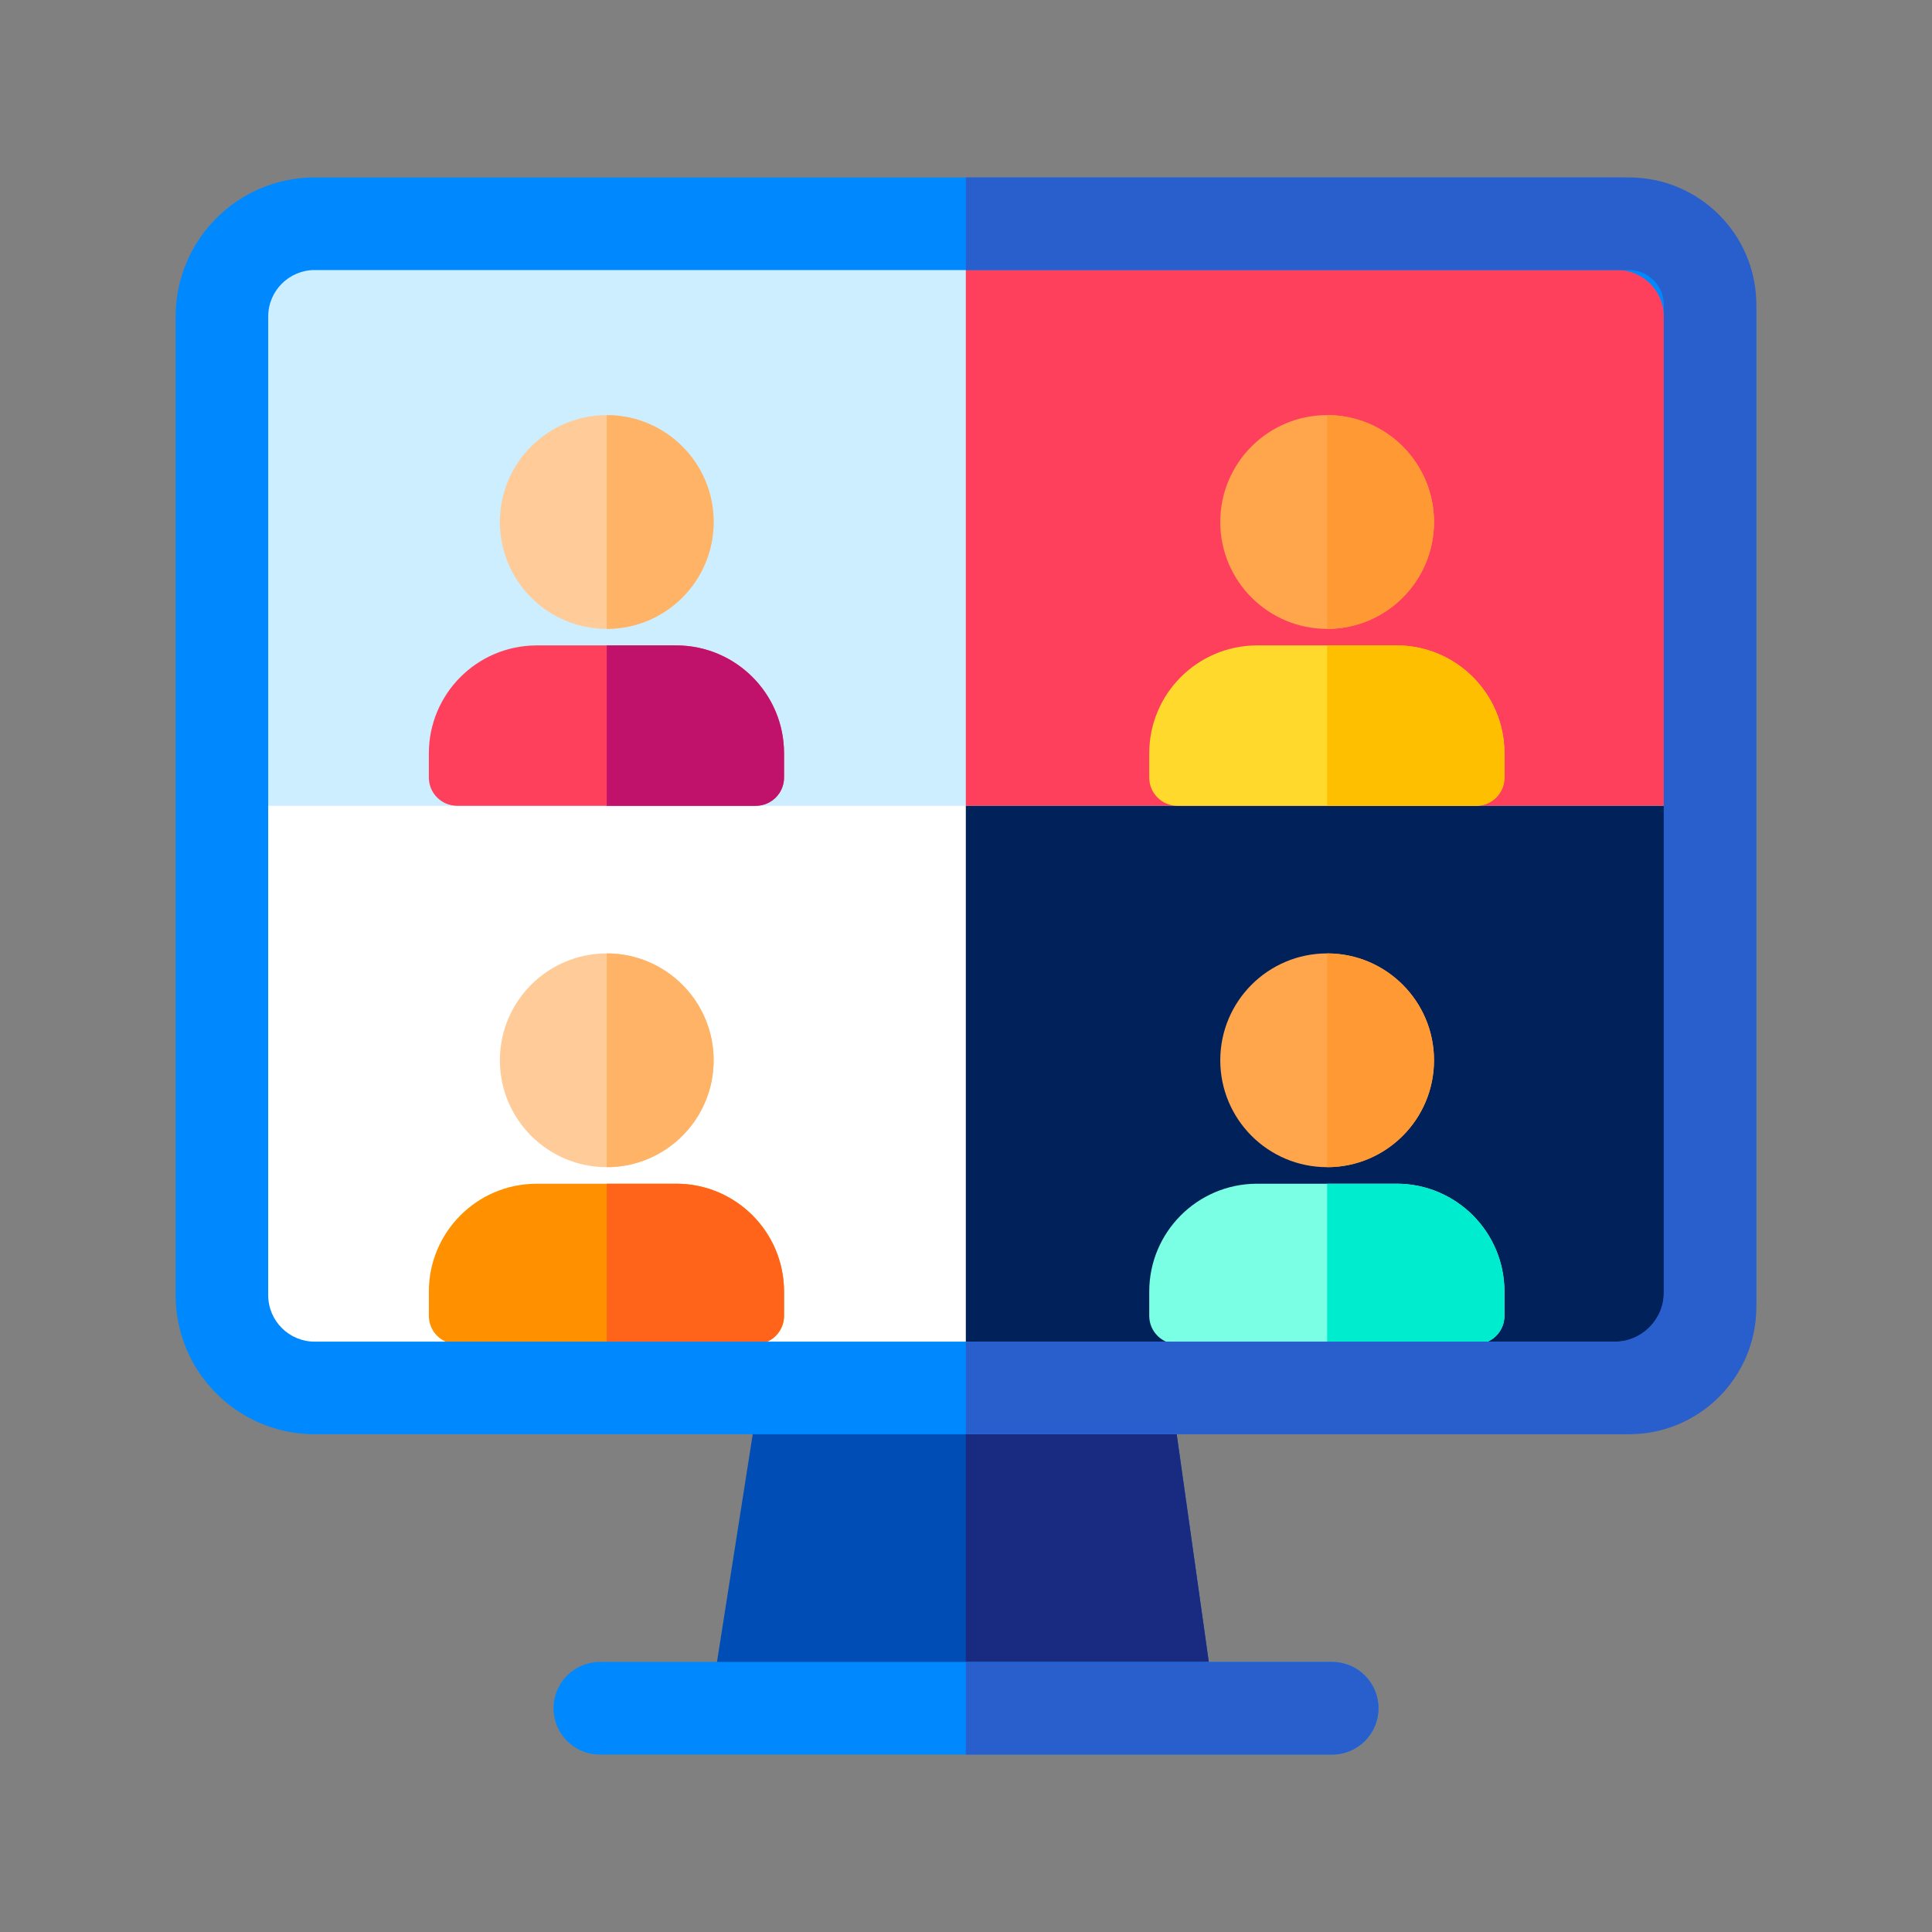
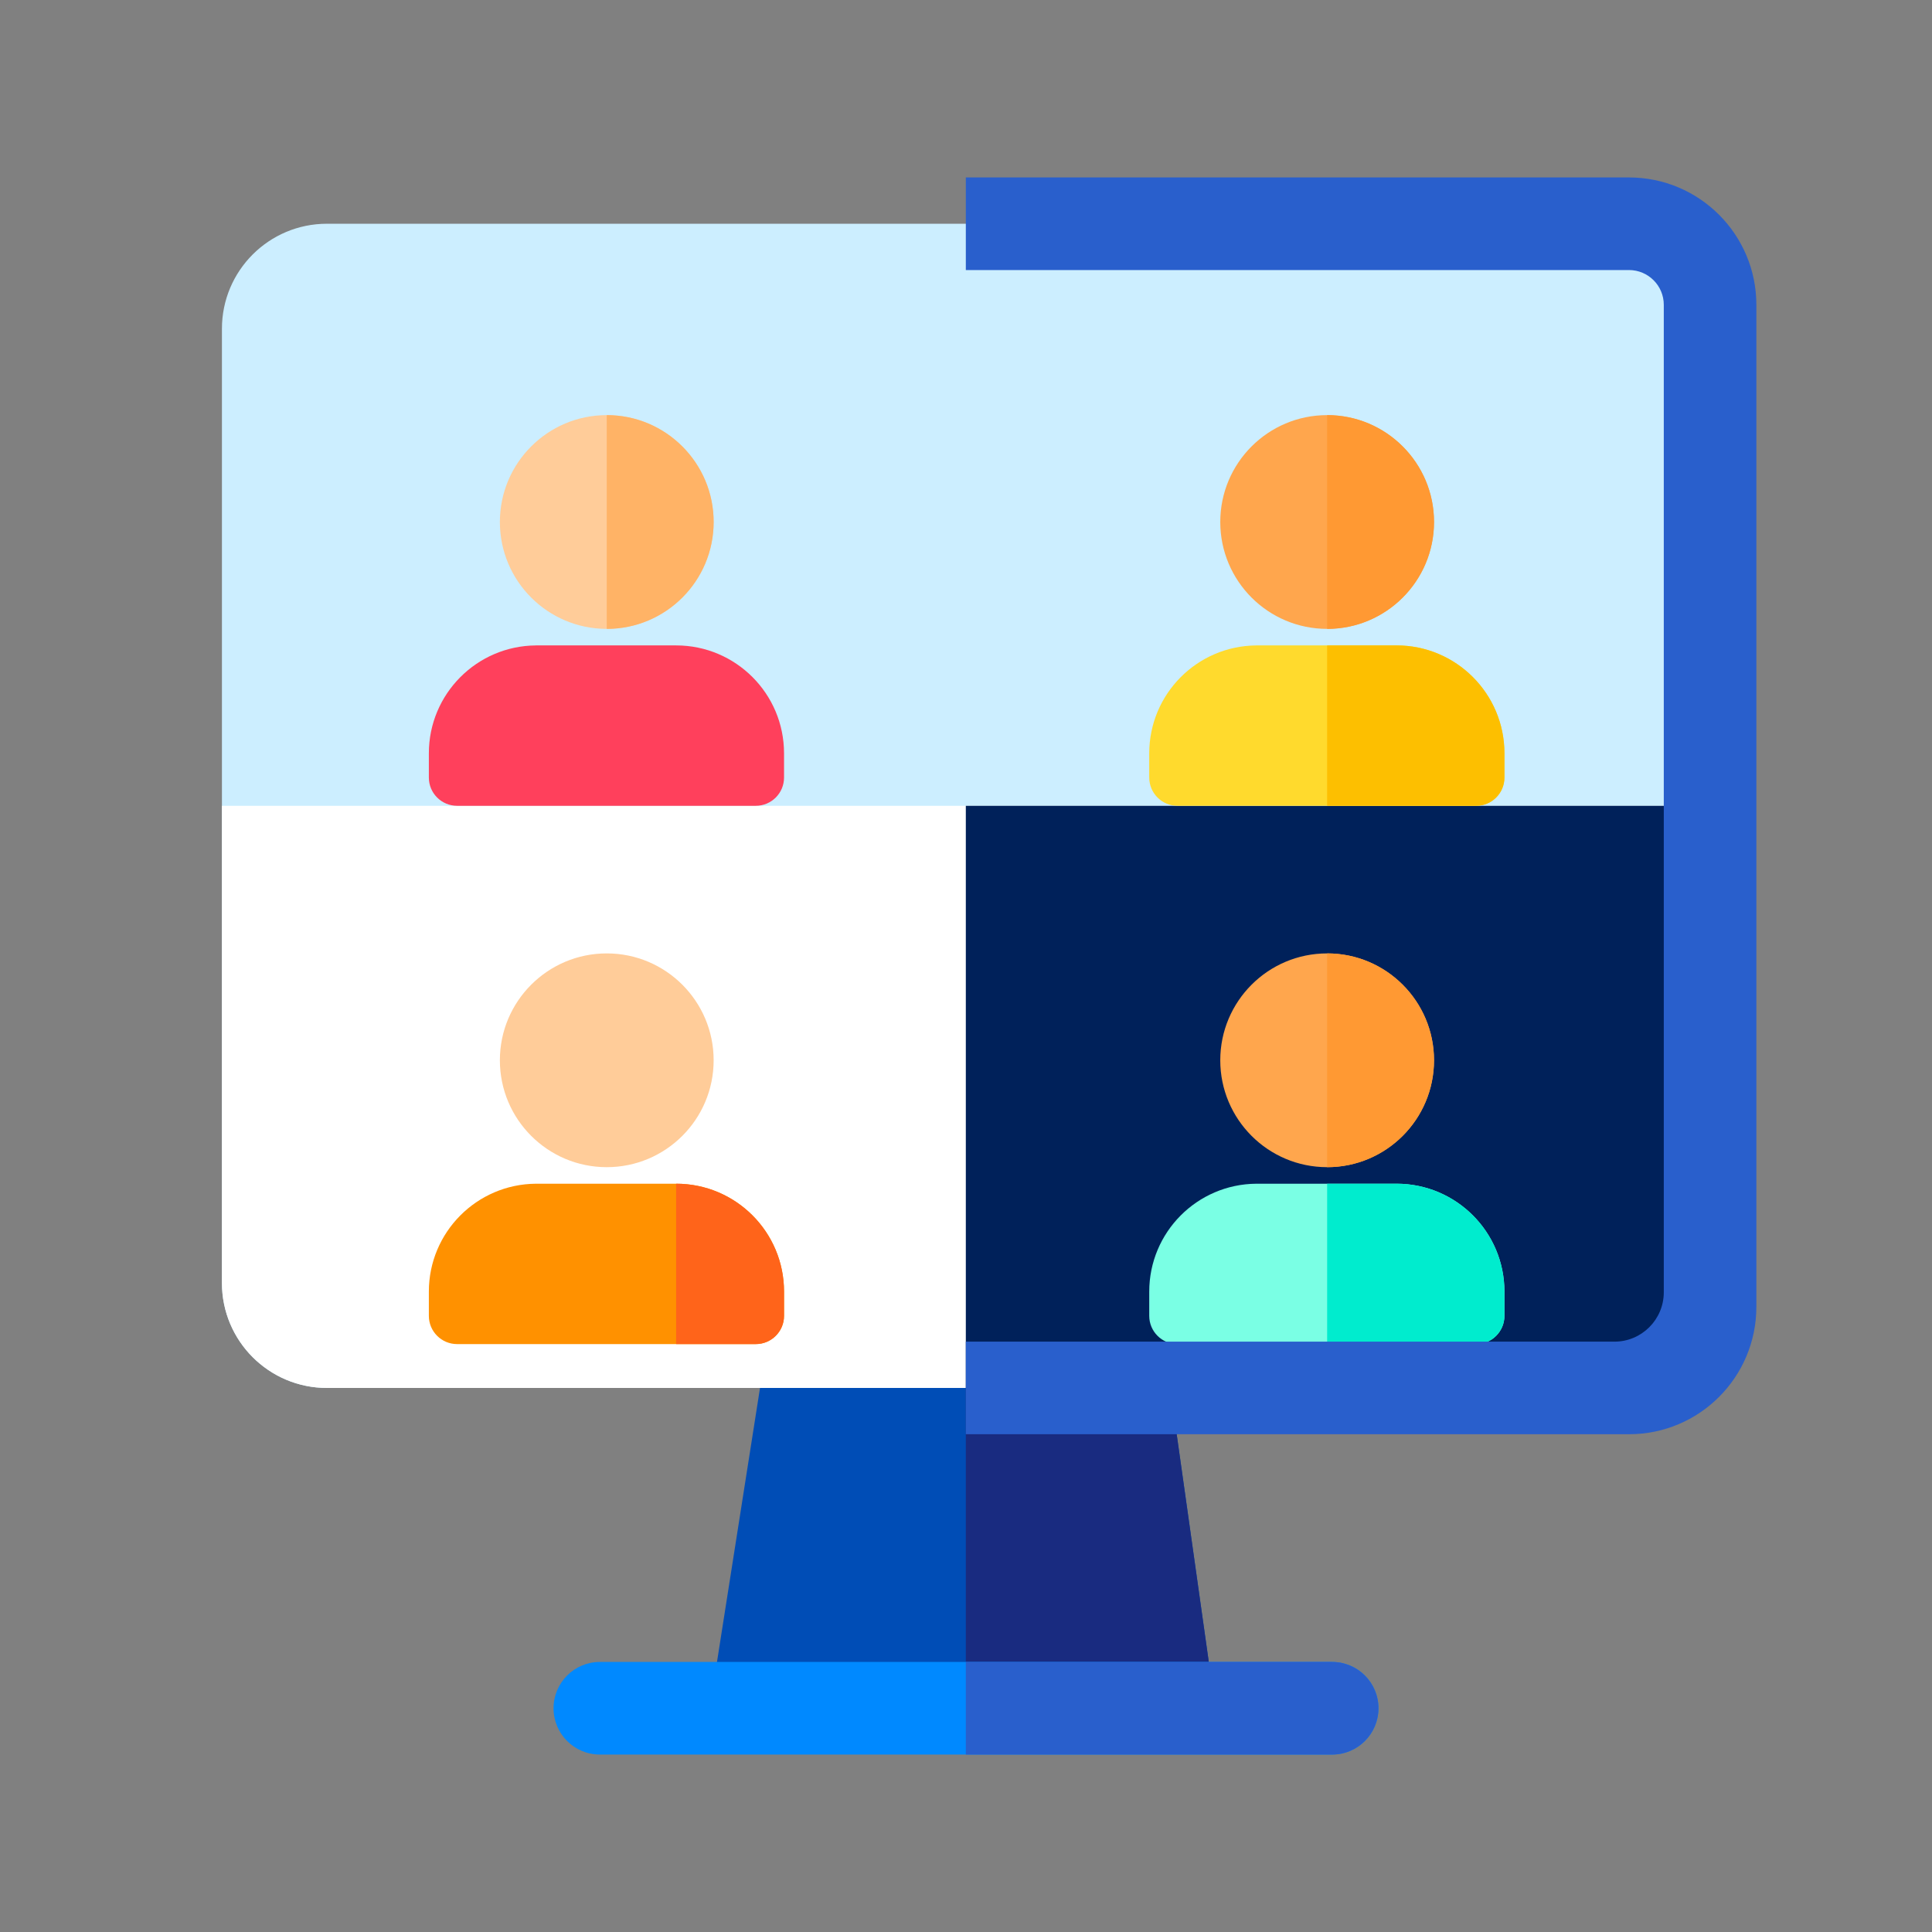
<svg xmlns="http://www.w3.org/2000/svg" width="110" height="110" viewBox="0 0 110 110" fill="none">
  <rect x="0" y="0" width="110" height="110" fill="#808080" stroke="none" />
  <g clip-path="url(#clip0_255_8191)">
    <path d="M91.387 79.024H18.613C15.312 79.024 12.636 76.347 12.636 73.046V18.717C12.636 15.415 15.312 12.739 18.613 12.739H91.387C94.688 12.739 97.365 15.415 97.365 18.717V73.046C97.365 76.347 94.688 79.024 91.387 79.024Z" fill="#CCEEFF" />
-     <path d="M91.387 12.739H54.99V79.024H91.387C94.688 79.024 97.365 76.347 97.365 73.046V18.717C97.365 15.415 94.688 12.739 91.387 12.739Z" fill="#FF405C" />
    <path d="M12.636 45.881V73.046C12.636 76.347 15.312 79.024 18.613 79.024H91.386C94.688 79.024 97.364 76.347 97.364 73.046V45.881H12.636Z" fill="white" />
    <path d="M54.99 45.881V79.024H91.387C94.688 79.024 97.365 76.347 97.365 73.046V45.881H54.99Z" fill="#00215A" />
    <path d="M40.406 97.276L43.272 79.024H66.624L69.197 97.274L40.406 97.276Z" fill="#004DB6" />
    <path d="M54.99 97.276L69.197 97.275L66.624 79.025H54.99V97.276Z" fill="#192B80" />
    <path d="M75.848 99.897H34.152C32.696 99.897 31.516 98.717 31.516 97.261C31.516 95.805 32.696 94.625 34.152 94.625H75.848C77.304 94.625 78.484 95.805 78.484 97.261C78.484 98.717 77.304 99.897 75.848 99.897Z" fill="#0089FF" />
    <path d="M75.848 94.625H54.99V99.897H75.848C77.304 99.897 78.484 98.717 78.484 97.261C78.484 95.805 77.304 94.625 75.848 94.625Z" fill="#295FCC" />
    <path d="M75.562 66.454C78.923 66.454 81.647 63.729 81.647 60.368C81.647 57.008 78.923 54.283 75.562 54.283C72.201 54.283 69.477 57.008 69.477 60.368C69.477 63.729 72.201 66.454 75.562 66.454Z" fill="#FFA64D" />
    <path d="M75.562 54.283V66.454C78.923 66.454 81.647 63.729 81.647 60.368C81.647 57.008 78.923 54.283 75.562 54.283Z" fill="#FF9933" />
    <path d="M79.512 67.395H71.528L71.528 67.396C68.157 67.422 65.433 70.162 65.433 73.539V74.918C65.433 75.807 66.153 76.527 67.041 76.527H84.047C84.936 76.527 85.656 75.807 85.656 74.918V73.539C85.656 70.145 82.905 67.395 79.512 67.395Z" fill="#7AFFE4" />
    <path d="M79.512 67.395H75.562V76.527H84.047C84.936 76.527 85.656 75.807 85.656 74.918V73.539C85.656 70.145 82.905 67.395 79.512 67.395Z" fill="#00ECCE" />
    <path d="M34.546 66.454C37.907 66.454 40.632 63.729 40.632 60.368C40.632 57.008 37.907 54.283 34.546 54.283C31.186 54.283 28.461 57.008 28.461 60.368C28.461 63.729 31.186 66.454 34.546 66.454Z" fill="#FFCC99" />
-     <path d="M34.546 54.283V66.454C37.907 66.454 40.632 63.729 40.632 60.368C40.632 57.008 37.907 54.283 34.546 54.283Z" fill="#FFB366" />
    <path d="M38.496 67.395H30.512L30.512 67.396C27.141 67.422 24.417 70.162 24.417 73.539V74.918C24.417 75.807 25.137 76.527 26.026 76.527H43.031C43.92 76.527 44.64 75.807 44.64 74.918V73.539C44.64 70.145 41.889 67.395 38.496 67.395Z" fill="#FF9100" />
-     <path d="M38.496 67.395H34.546V76.527H43.031C43.92 76.527 44.64 75.807 44.64 74.918V73.539C44.64 70.145 41.889 67.395 38.496 67.395Z" fill="#FF641A" />
+     <path d="M38.496 67.395V76.527H43.031C43.92 76.527 44.64 75.807 44.64 74.918V73.539C44.64 70.145 41.889 67.395 38.496 67.395Z" fill="#FF641A" />
    <path d="M75.562 35.806C78.923 35.806 81.647 33.081 81.647 29.72C81.647 26.36 78.923 23.635 75.562 23.635C72.201 23.635 69.477 26.36 69.477 29.72C69.477 33.081 72.201 35.806 75.562 35.806Z" fill="#FFA64D" />
    <path d="M75.562 23.635V35.806C78.923 35.806 81.647 33.081 81.647 29.72C81.647 26.36 78.923 23.635 75.562 23.635Z" fill="#FF9933" />
    <path d="M79.512 36.747H71.528L71.528 36.748C68.157 36.774 65.433 39.514 65.433 42.891V44.27C65.433 45.159 66.153 45.879 67.041 45.879H84.047C84.936 45.879 85.656 45.159 85.656 44.27V42.891C85.656 39.498 82.905 36.747 79.512 36.747Z" fill="#FFDA2D" />
    <path d="M79.512 36.747H75.562V45.879H84.047C84.936 45.879 85.656 45.159 85.656 44.27V42.891C85.656 39.498 82.905 36.747 79.512 36.747Z" fill="#FDBF00" />
    <path d="M34.546 35.806C37.907 35.806 40.632 33.081 40.632 29.72C40.632 26.36 37.907 23.635 34.546 23.635C31.186 23.635 28.461 26.36 28.461 29.72C28.461 33.081 31.186 35.806 34.546 35.806Z" fill="#FFCC99" />
    <path d="M34.546 23.635V35.806C37.907 35.806 40.632 33.081 40.632 29.72C40.632 26.36 37.907 23.635 34.546 23.635Z" fill="#FFB366" />
    <path d="M38.496 36.747H30.512L30.512 36.748C27.141 36.774 24.417 39.514 24.417 42.891V44.27C24.417 45.159 25.137 45.879 26.026 45.879H43.031C43.92 45.879 44.64 45.159 44.64 44.27V42.891C44.64 39.498 41.889 36.747 38.496 36.747Z" fill="#FF405C" />
-     <path d="M38.496 36.747H34.546V45.879H43.031C43.92 45.879 44.64 45.159 44.64 44.27V42.891C44.64 39.498 41.889 36.747 38.496 36.747Z" fill="#C1126B" />
-     <path d="M92.083 81.659H17.917C13.544 81.659 10 78.115 10 73.743V18.02C10 13.648 13.544 10.104 17.917 10.104H92.083C96.456 10.104 100 13.648 100 18.02V73.743C100 78.115 96.456 81.659 92.083 81.659ZM17.917 15.375C16.456 15.375 15.271 16.559 15.271 18.02V73.743C15.271 75.204 16.456 76.388 17.917 76.388H92.083C93.544 76.388 94.729 75.204 94.729 73.743V18.02C94.729 16.559 93.544 15.375 92.083 15.375L17.917 15.375Z" fill="#0089FF" />
    <path d="M92.747 10.103H54.99V15.375H92.747C93.841 15.375 94.729 16.262 94.729 17.356V73.577C94.729 75.129 93.47 76.388 91.917 76.388H54.99V81.659H92.747C96.753 81.659 100 78.412 100 74.406V17.356C100 13.351 96.753 10.103 92.747 10.103Z" fill="#295FCC" />
  </g>
  <defs>
    <clipPath id="clip0_255_8191">
      <rect width="90" height="90" fill="white" transform="translate(10 10)" />
    </clipPath>
  </defs>
</svg>